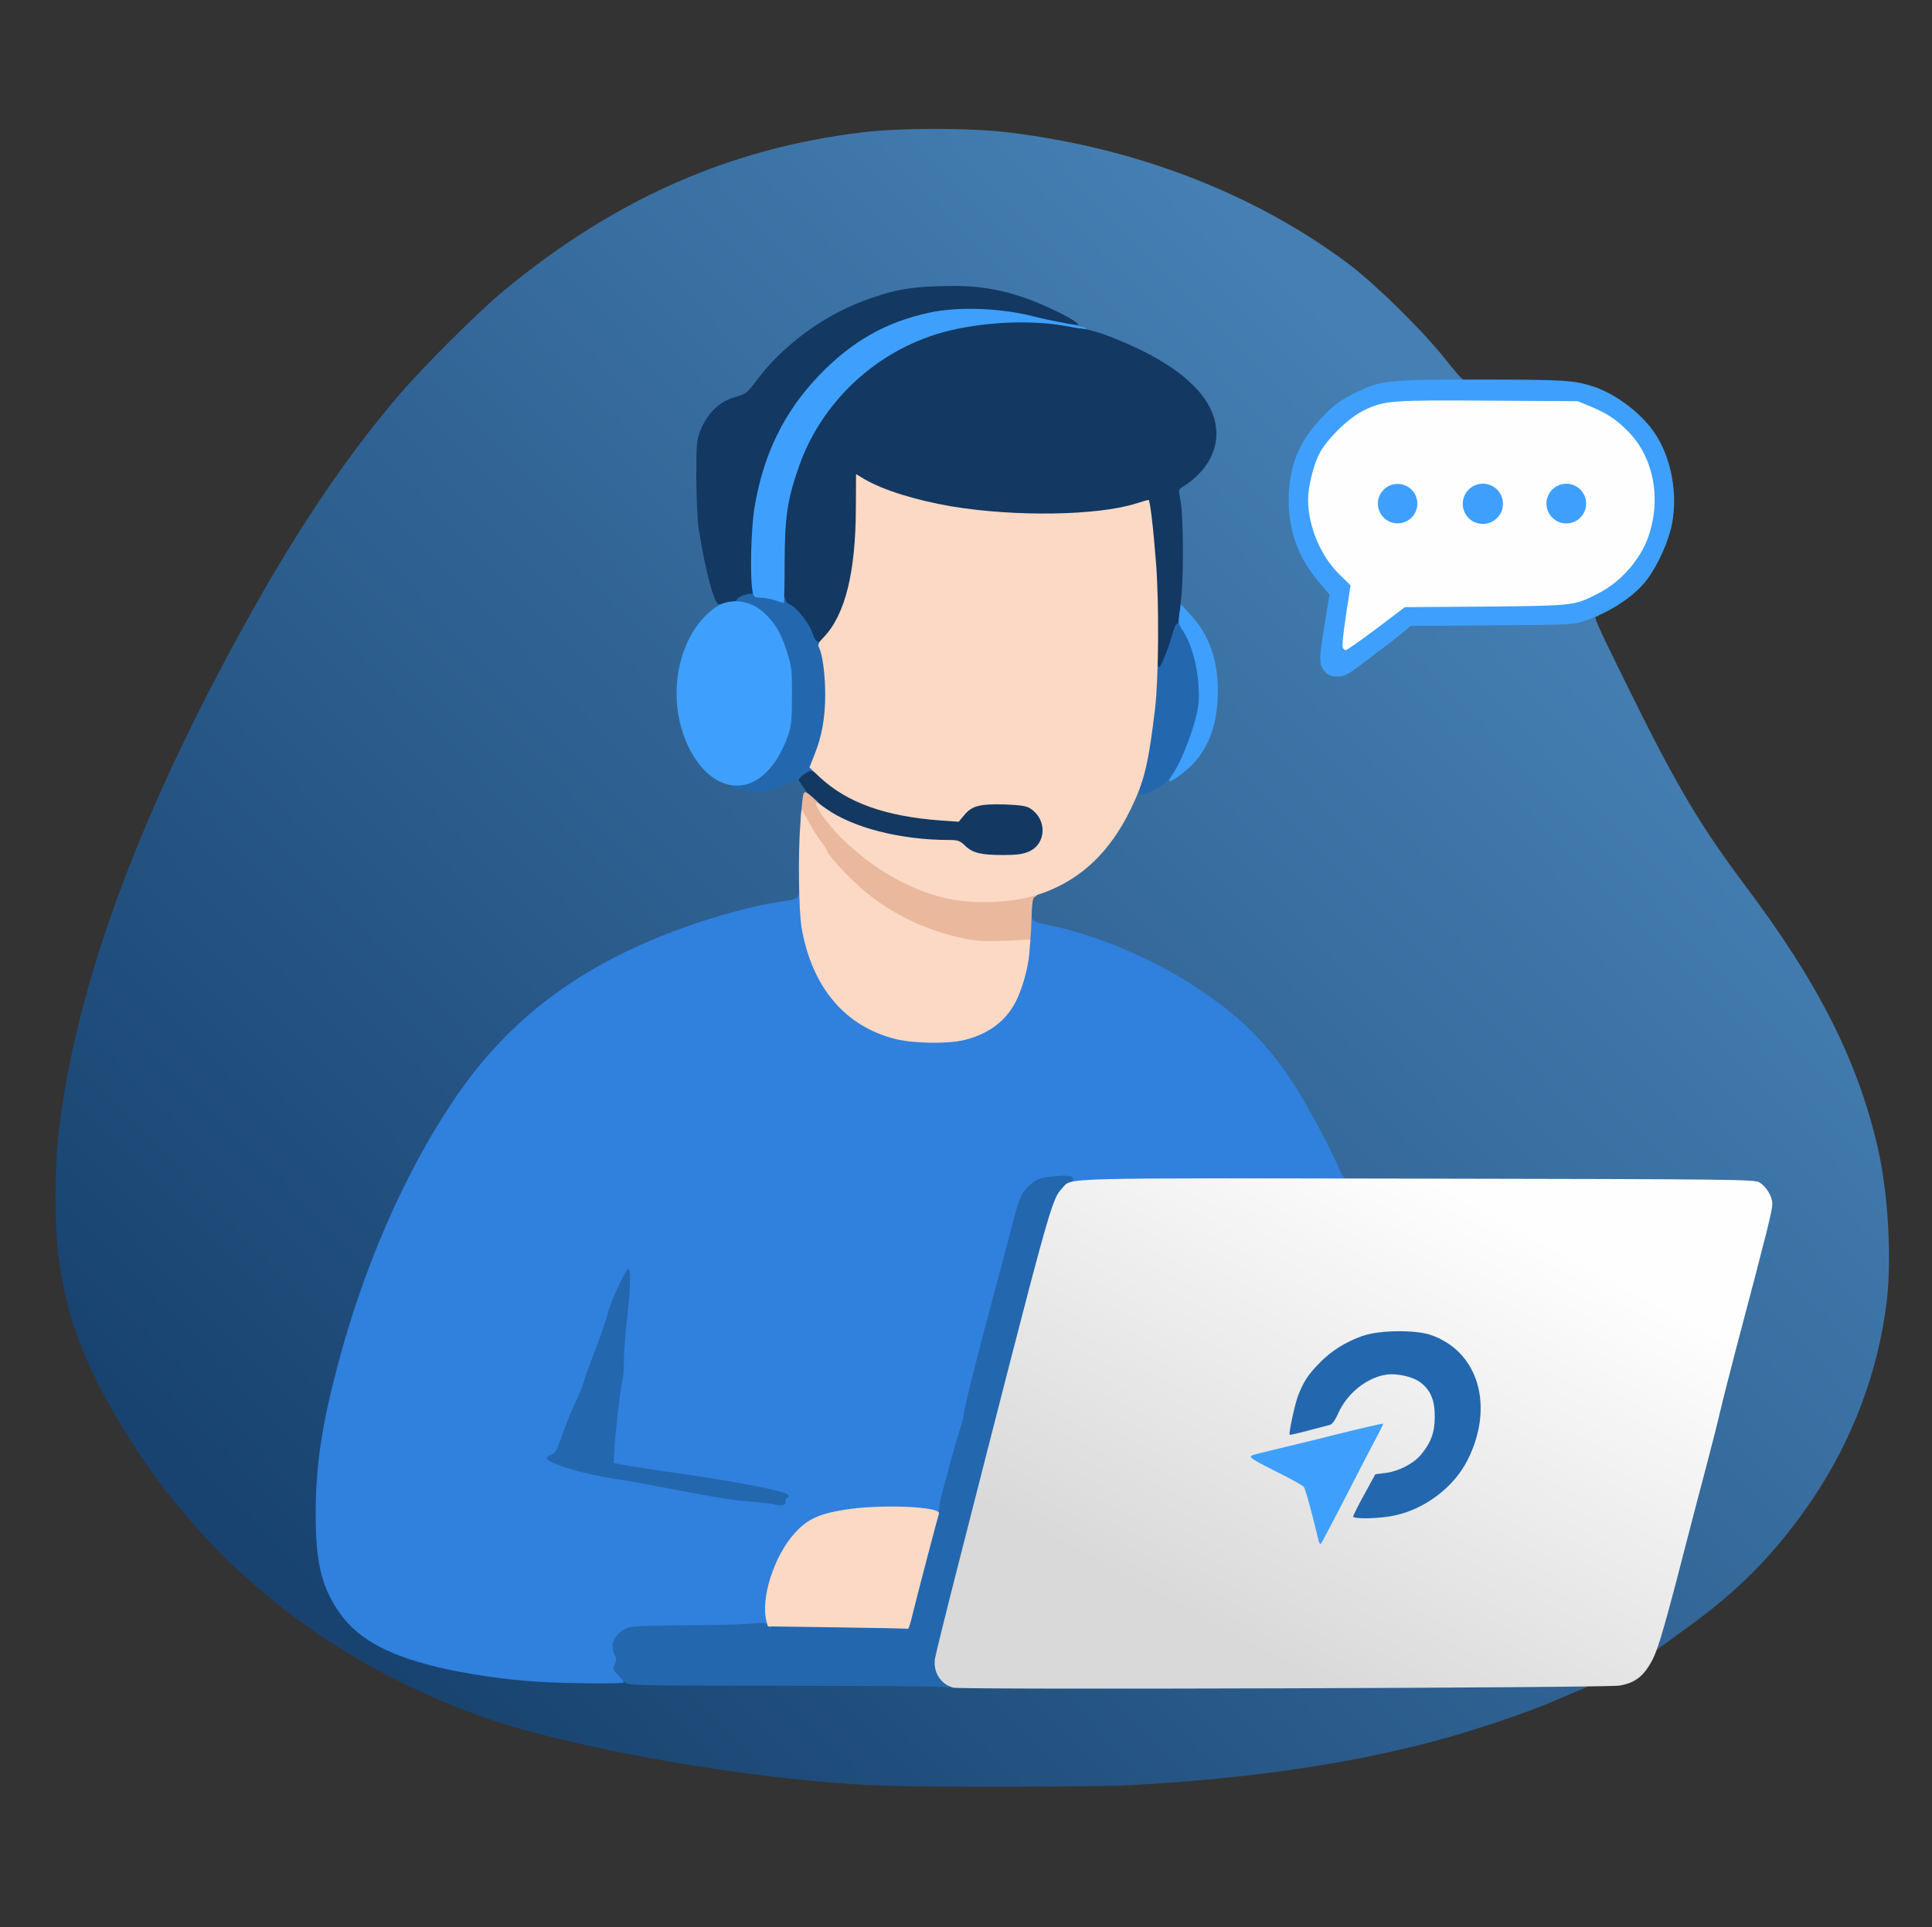
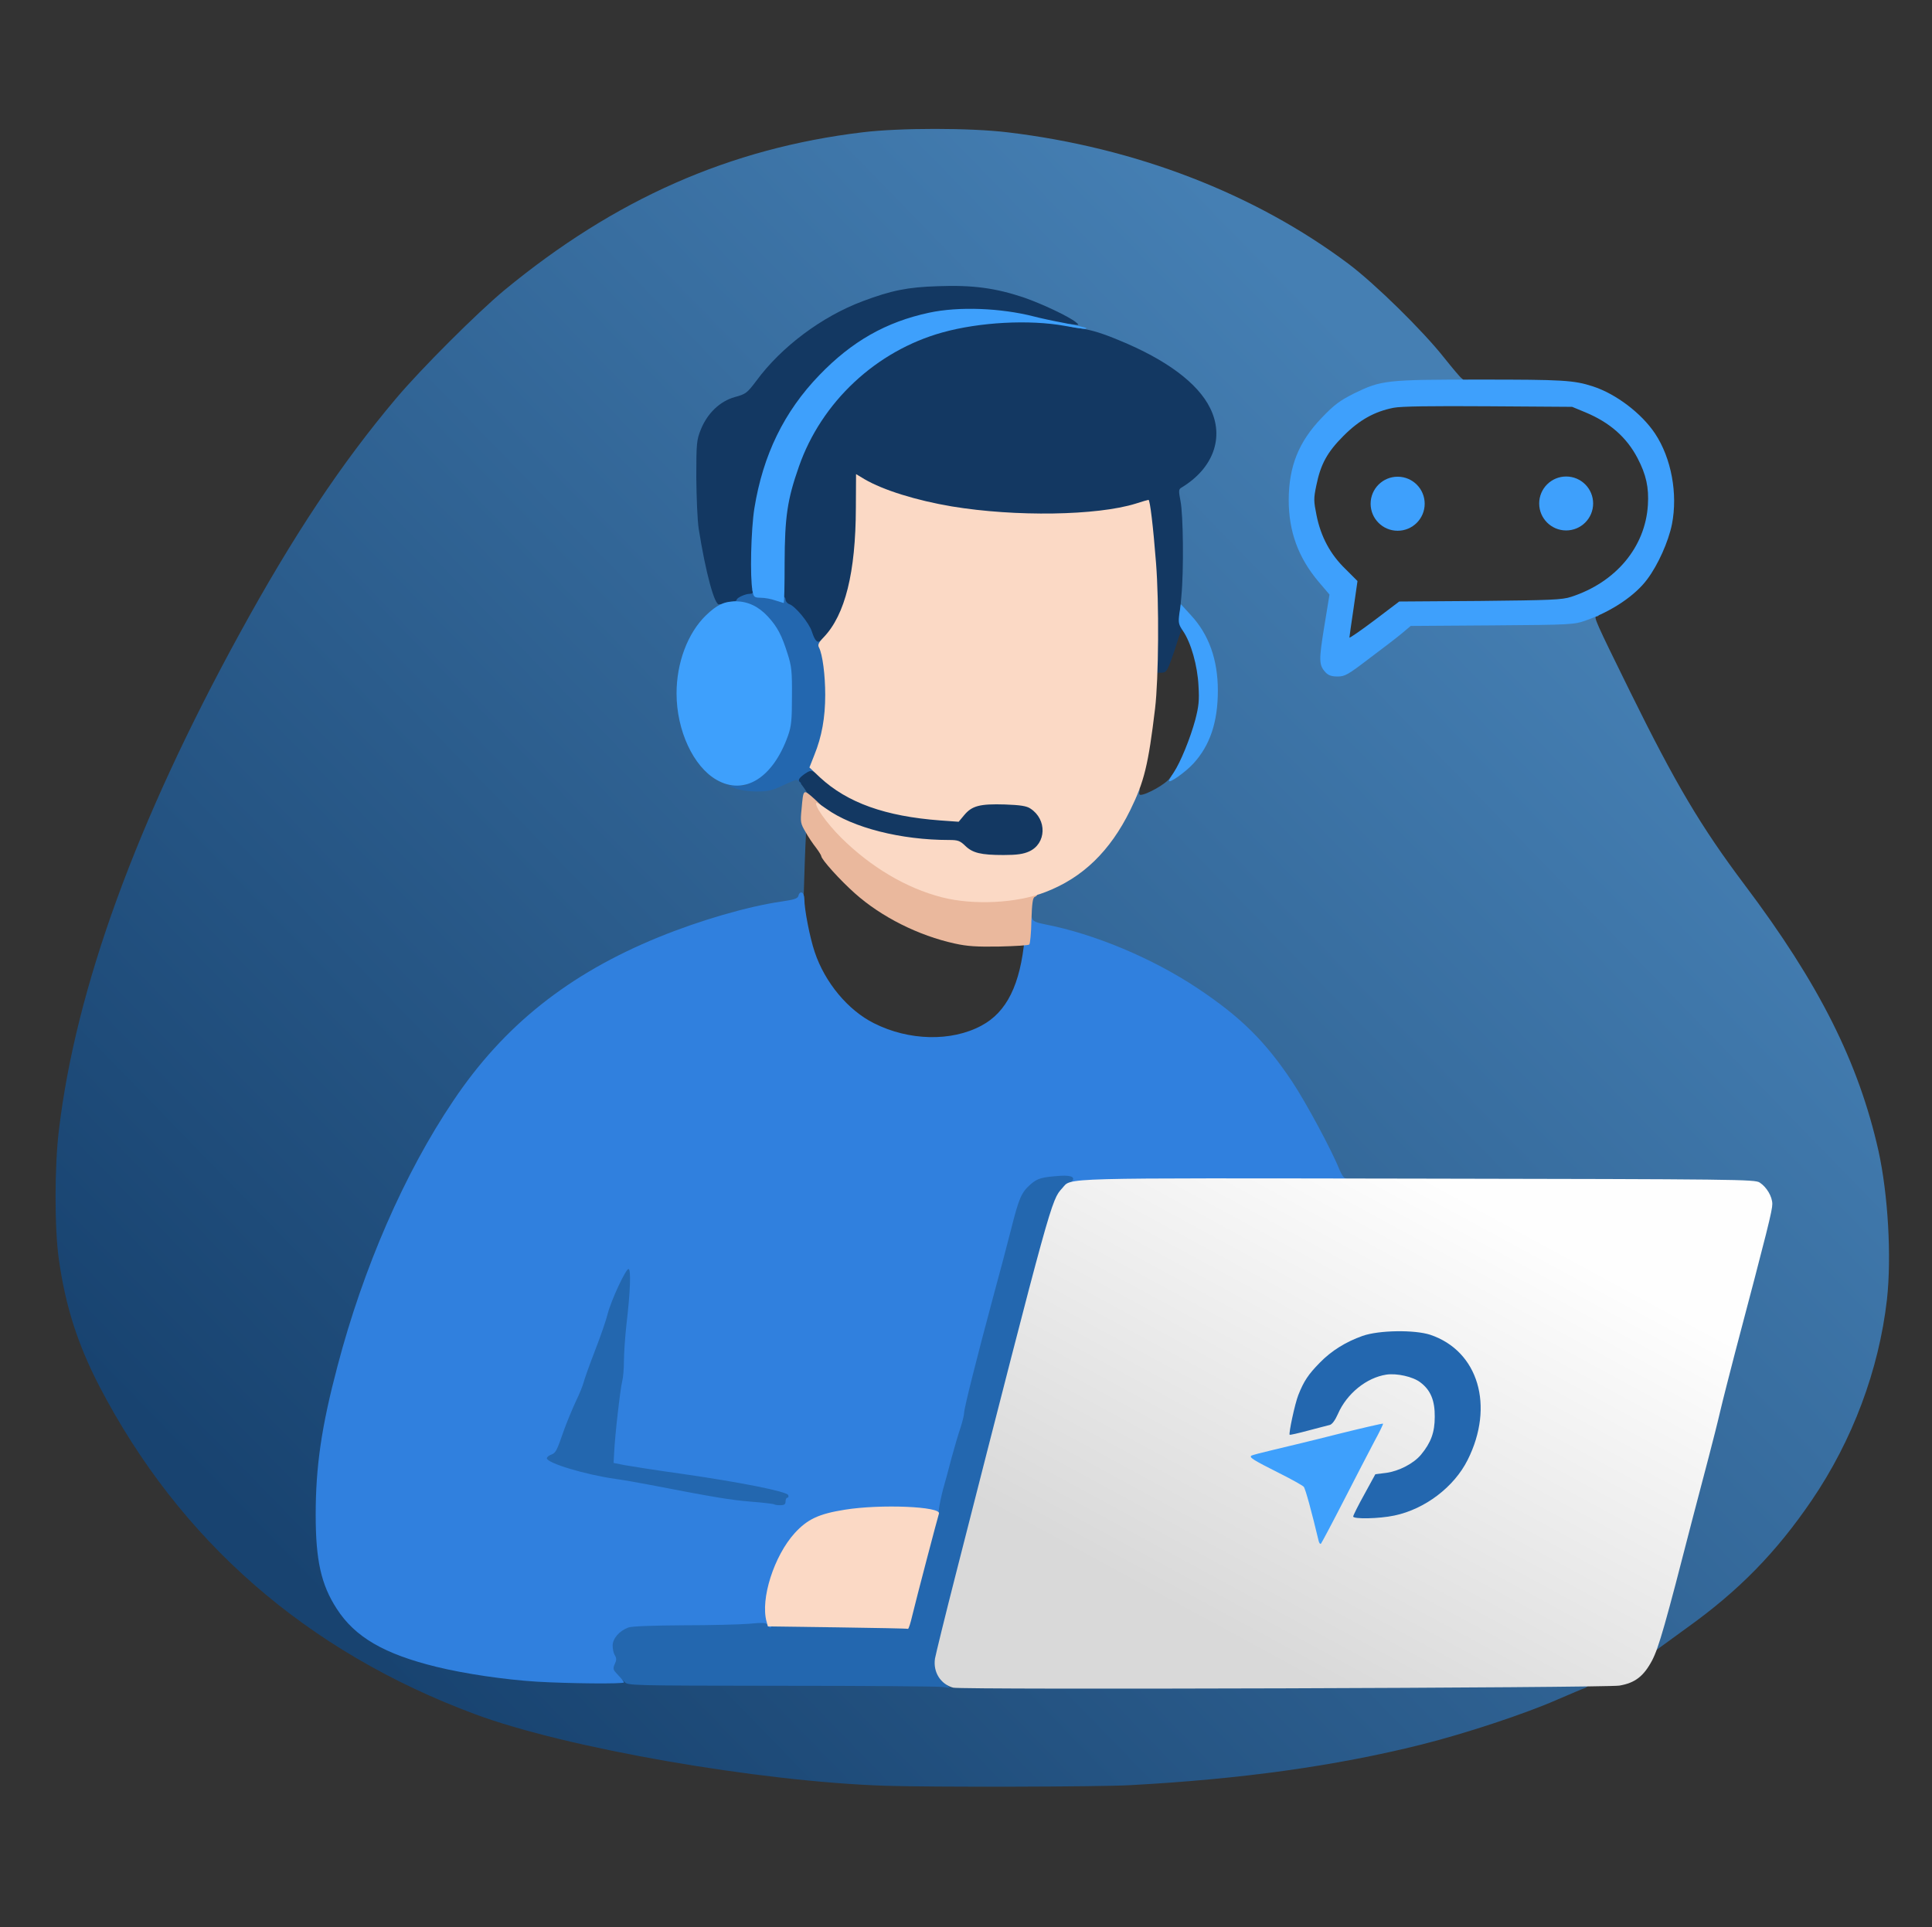
<svg xmlns="http://www.w3.org/2000/svg" width="428" height="427" viewBox="0 0 428 427" fill="none">
  <rect x="0" y="0" width="428" height="427" fill="#333333" stroke="none" />
  <path d="M215.333 190.283C214.542 190.117 213.334 189.367 212.585 188.659C211.419 187.535 210.961 187.368 209.004 187.368C201.218 187.368 191.474 185.536 186.311 183.038C177.901 179.041 173.362 172.837 176.901 170.339C178.983 168.84 180.857 169.173 183.314 171.38C188.976 176.46 195.888 179.041 207.255 180.332L211.211 180.748L212.418 179.291C214.125 177.209 215.749 176.834 222.619 177.001C229.198 177.167 230.156 177.542 231.571 180.332C232.529 182.122 232.529 185.745 231.613 187.66C230.489 190.075 228.573 190.699 222.12 190.658C219.163 190.616 216.082 190.45 215.333 190.283Z" fill="#133862" />
  <path d="M255.303 140.235C255.262 132.199 254.346 117.334 253.679 114.087C253.471 112.921 253.305 112.796 252.347 113.046C241.022 115.919 221.494 115.794 206.088 112.754C201.466 111.88 195.554 110.048 192.847 108.757L191.224 107.966L190.974 115.086C190.432 129.284 188.226 137.695 183.895 142.317C182.979 143.274 182.23 143.649 181.355 143.649C179.607 143.649 179.315 143.358 178.607 141.151C177.983 139.319 174.527 135.238 173.195 134.822C172.653 134.655 172.57 133.157 172.57 124.454C172.612 113.212 173.111 109.673 175.734 102.137C180.731 87.772 192.931 76.447 207.587 72.408C211.334 71.367 216.997 70.368 219.412 70.326C221.286 70.284 221.244 70.243 218.787 69.868C212.334 68.869 202.965 70.826 195.262 74.781C186.269 79.403 177.525 88.605 173.195 98.015C168.739 107.633 166.866 119.042 167.948 129.617C168.24 132.657 168.24 132.823 167.407 132.823C166.408 132.823 164.451 133.656 164.451 134.114C164.451 134.406 163.243 134.655 159.454 135.155L157.539 135.405L156.456 131.949C154 124.205 153 116.627 153 105.551C153 96.891 153.084 96.266 154 93.934C155.457 90.312 158.247 87.647 161.536 86.731C163.993 86.065 164.243 85.857 166.324 83.109C171.862 75.572 180.856 68.869 189.849 65.496C196.678 62.914 199.593 62.373 207.837 62.165C216.872 61.915 221.619 62.498 228.197 64.746C233.277 66.454 239.856 69.826 240.147 70.867C240.231 71.284 240.689 71.617 241.23 71.617C243.27 71.617 250.307 74.323 255.636 77.154C267.378 83.358 272.083 90.104 270.626 98.681C270.043 102.22 268.252 105.301 265.629 107.383C264.505 108.299 263.381 109.09 263.131 109.173C262.84 109.257 262.84 110.298 263.131 112.421C263.339 114.128 263.547 118.167 263.547 121.373C263.547 127.577 262.507 139.111 261.924 139.485C261.715 139.61 261.257 140.735 260.883 141.984C260.508 143.233 259.8 145.356 259.3 146.689C258.384 148.979 258.301 149.062 256.844 149.062H255.345L255.303 140.235Z" fill="#133862" />
  <path d="M171.946 374.735L137.595 374.527L136.055 372.861L134.514 371.196V366.574C134.472 362.077 134.514 361.952 135.638 360.87C137.554 359.038 138.511 358.913 149.17 358.913C154.708 358.913 161.079 358.788 163.327 358.621C166.908 358.413 167.366 358.288 167.366 357.58C167.366 356.914 167.616 356.789 169.115 356.914C170.614 357.039 170.905 357.206 171.113 358.08L171.363 359.121L185.811 359.246L200.259 359.329L200.509 358.205C200.634 357.539 201.675 353.5 202.799 349.128C203.923 344.798 205.256 339.551 205.714 337.469C208.212 326.727 210.335 318.441 211.668 314.652C212.043 313.57 212.334 312.279 212.334 311.779C212.334 310.78 215.249 299.163 218.788 286.047C220.079 281.342 221.827 274.722 222.702 271.266C224.492 264.188 224.992 262.98 227.074 261.148C228.739 259.691 229.738 259.441 235.026 259.316L238.774 259.191L238.899 261.148C239.024 262.731 238.899 263.105 238.232 263.313C237.233 263.647 235.942 265.021 234.86 267.019C233.985 268.56 230.821 280.426 221.911 315.194C219.371 325.145 215.332 340.925 212.917 350.252C210.544 359.579 208.587 367.823 208.587 368.531C208.587 369.447 209.003 370.238 210.044 371.279C211.043 372.278 211.501 373.111 211.501 373.944V375.151L208.92 375.068C207.463 374.985 190.849 374.86 171.946 374.735Z" fill="#2367AF" />
  <path d="M298.524 336.012C298.524 334.804 299.148 333.222 300.98 329.891L303.437 325.394L305.81 325.103C313.305 324.145 318.676 316.151 315.678 310.322C313.555 306.2 309.183 304.95 304.644 307.074C301.771 308.448 299.023 311.321 297.649 314.527C297.025 315.943 296.358 316.859 295.817 316.984C295.359 317.109 293.111 317.691 290.821 318.274C288.531 318.857 286.116 319.357 285.449 319.357H284.242L284.533 316.276C285.491 305.45 290.987 298.122 300.605 294.749C302.937 293.917 304.145 293.792 309.557 293.75C316.636 293.75 318.843 294.25 322.548 296.748C326.712 299.538 328.919 304.159 329.252 310.863C329.627 318.982 327.087 325.811 321.84 330.766C316.636 335.679 311.14 337.677 302.854 337.677H298.524V336.012Z" fill="#2367AF" />
  <path d="M170.239 334.556C170.114 334.473 167.782 334.182 165.076 333.973C160.579 333.599 157.206 333.057 142.8 330.268C140.385 329.81 136.929 329.185 135.097 328.935C130.933 328.352 124.355 326.729 121.815 325.604C119.983 324.855 119.899 324.73 119.899 323.106C119.899 321.732 120.066 321.357 120.857 321.066C121.898 320.65 122.065 320.316 123.772 315.403C124.355 313.821 125.479 311.073 126.27 309.366C127.103 307.659 127.894 305.702 128.06 304.994C128.227 304.328 129.351 301.122 130.6 297.916C131.849 294.709 133.098 291.045 133.39 289.796C133.723 288.547 134.764 285.757 135.763 283.634L137.595 279.762L139.261 279.887L140.926 280.012L140.801 284.592C140.76 287.132 140.427 291.587 140.093 294.501C139.76 297.458 139.469 301.205 139.469 302.829C139.469 304.494 139.302 306.493 139.094 307.284C138.636 308.908 137.387 319.567 137.387 321.649C137.387 323.023 137.429 323.023 140.135 323.481C141.676 323.772 147.422 324.647 152.959 325.438C164.368 327.062 175.319 329.227 175.777 329.935C176.235 330.642 176.193 333.099 175.693 333.099C175.485 333.099 175.277 333.474 175.277 333.932C175.277 334.681 174.986 334.765 172.862 334.765C171.53 334.765 170.322 334.681 170.239 334.556Z" fill="#2367AF" />
-   <path d="M251.058 175.834C251.058 174.96 251.432 173.128 251.849 171.754C253.139 167.59 255.221 153.434 255.221 148.562C255.221 147.438 255.388 146.563 255.596 146.563C255.804 146.563 256.096 146.23 256.179 145.856C256.304 145.439 256.387 145.731 256.429 146.48C256.429 147.188 256.637 147.813 256.804 147.813C257.178 147.813 259.01 143.191 259.801 140.235C260.093 139.11 260.509 138.236 260.676 138.236C260.884 138.236 261.051 137.944 261.051 137.611C261.051 136.487 262.258 136.945 263.341 138.569C266.588 143.316 267.879 153.85 266.005 160.72C264.881 165.05 263.132 169.381 261.425 172.17C259.552 175.21 255.929 177.375 252.681 177.375C251.099 177.375 251.058 177.375 251.058 175.834Z" fill="#2367AF" />
  <path d="M164.867 176.708C164.284 176.625 163.035 176.333 162.077 176.042C160.412 175.626 160.287 175.501 160.287 174.21C160.287 172.836 160.328 172.794 162.077 172.794C166.74 172.753 170.862 168.714 173.277 161.76C174.61 158.013 174.568 150.435 173.236 146.146C172.695 144.439 171.903 142.316 171.445 141.441C169.655 137.861 165.491 134.53 162.91 134.488C162.327 134.488 161.952 134.238 161.952 133.863C161.952 133.53 162.244 133.239 162.577 133.239C162.91 133.239 163.201 133.072 163.201 132.906C163.201 132.448 165.117 131.573 166.116 131.573C166.657 131.573 166.865 131.365 166.699 130.949C166.532 130.532 166.699 130.324 167.323 130.324C167.823 130.324 168.198 130.532 168.198 130.741C168.198 130.99 168.822 131.157 169.572 131.157C171.903 131.157 174.027 131.948 174.027 132.822C174.027 133.239 174.402 133.697 174.86 133.863C176.15 134.28 179.232 137.985 179.856 139.942C180.522 141.983 181.064 142.566 181.771 141.941C183.062 140.9 184.145 146.563 184.103 154.057C184.103 159.928 183.479 163.801 181.938 167.839C181.48 169.089 181.105 170.421 181.105 170.837C181.105 171.42 180.98 171.462 180.314 171.045C179.69 170.671 179.315 170.754 178.232 171.503C176.858 172.503 176.65 172.961 177.4 173.46C177.691 173.627 176.692 174.335 175.026 175.126C172.153 176.5 167.615 177.208 164.867 176.708Z" fill="#2367AF" />
  <path d="M196.096 395.678C168.074 394.762 125.354 387.309 105.327 379.856C67.895 365.949 39.79 341.383 21.969 307.074C17.222 297.872 14.516 289.462 13.059 279.177C12.059 272.39 12.059 258.4 13.059 250.323C16.806 218.928 30.172 182.204 53.03 140.483C64.897 118.79 75.598 102.677 87.756 88.27C93.294 81.692 105.826 69.201 111.697 64.329C136.222 44.093 161.662 32.851 191.1 29.312C199.302 28.313 214.874 28.313 223.16 29.312C251.515 32.685 277.955 42.886 298.732 58.458C304.603 62.872 315.179 73.239 319.967 79.318C321.799 81.608 323.506 83.649 323.798 83.815C324.089 83.982 324.339 84.44 324.339 84.731C324.339 85.272 323.215 85.356 317.594 85.356C309.308 85.356 306.268 85.939 301.188 88.437C298.066 90.019 296.858 90.894 294.069 93.808C284.658 103.593 284.367 117.042 293.319 127.618C296.025 130.782 296.109 131.323 294.735 139.234C293.611 145.98 293.611 146.396 294.943 147.728L296.067 148.853L297.483 148.02C298.232 147.562 301.646 145.022 305.061 142.399L311.223 137.611L329.335 137.361C344.783 137.194 347.739 137.028 349.529 136.445C351.861 135.654 353.735 135.529 354.109 136.153C354.234 136.403 354.068 136.57 353.735 136.57C352.944 136.57 353.402 137.569 361.146 153.308C371.222 173.752 376.802 183.162 386.503 196.069C402.992 217.97 411.735 235.375 416.149 255.028C418.272 264.687 419.064 278.469 418.023 287.921C416.232 303.577 410.403 319.149 401.326 332.473C393.498 343.965 385.212 352.459 373.679 360.703C370.931 362.702 368.183 364.7 367.558 365.158L366.392 366.074V364.534C366.392 363.701 366.85 361.411 367.392 359.412C367.975 357.414 369.932 349.877 371.805 342.674C373.679 335.471 375.844 327.018 376.677 323.937C377.468 320.856 378.759 315.776 379.508 312.695C380.258 309.614 381.84 303.41 383.006 298.955C391.999 264.687 391.5 266.977 390.667 265.52C390.251 264.854 389.376 263.896 388.752 263.397L387.586 262.522L341.91 262.397L296.234 262.314L295.443 260.316C293.86 256.277 287.989 245.409 285.033 240.954C279.037 231.961 273.666 226.631 264.048 220.219C253.972 213.515 242.355 208.644 230.655 206.145L227.532 205.479V201.565V197.693L231.071 196.152C239.107 192.697 244.895 187.034 248.975 178.623C250.224 176 250.932 175.001 251.64 174.834C252.431 174.584 252.598 174.709 252.431 175.334C252.306 175.792 252.39 176.125 252.639 176.125C254.013 176.125 258.385 173.627 259.135 172.419C259.343 172.086 260.759 170.462 262.299 168.838C266.546 164.258 268.545 159.179 268.545 153.016C268.545 147.77 266.38 141.816 263.09 138.069L261.342 136.112L261.716 132.073C262.258 126.41 262.133 113.961 261.508 110.963C261.092 108.756 261.092 108.423 261.716 108.048C268.795 103.801 271.293 96.889 268.087 90.436C265.38 84.898 258.385 79.693 247.934 75.404C243.937 73.739 241.564 73.031 238.691 72.656C237.483 72.49 236.401 72.198 236.276 72.032C236.151 71.824 236.776 71.74 237.608 71.865C239.149 72.073 239.149 72.073 238.358 71.407C236.859 70.158 230.946 67.368 226.908 65.953C220.62 63.829 215.499 63.121 207.796 63.413C201.009 63.621 197.428 64.371 191.1 66.744C182.106 70.117 173.112 76.82 167.574 84.356C165.493 87.105 165.243 87.313 162.786 87.979C159.497 88.895 156.707 91.56 155.25 95.182C154.334 97.472 154.251 98.18 154.251 105.758C154.292 110.213 154.5 115.376 154.792 117.208C156.332 126.91 158.331 134.28 159.33 133.905C159.663 133.738 159.872 134.03 159.872 134.571C159.872 135.112 158.997 136.32 157.665 137.569C153.917 141.191 151.128 148.061 151.128 153.641C151.128 156.431 152.377 161.552 153.668 164.133C155.999 168.838 158.456 171.129 163.161 173.044L165.493 174.043H163.411L161.329 174.085L162.994 174.709C163.91 175.084 165.992 175.376 167.616 175.376C170.114 175.376 171.03 175.167 173.32 174.085C174.819 173.377 176.235 172.794 176.443 172.794C176.693 172.794 177.443 173.585 178.109 174.584C179.275 176.292 179.316 176.416 178.941 179.248C178.733 180.872 178.442 186.284 178.275 191.281L177.984 200.4L173.404 201.191C155.708 204.147 135.722 212.641 122.315 222.8C105.035 235.958 90.337 259.524 79.97 290.627C74.182 307.907 71.184 323.354 71.184 335.637C71.184 354.666 78.304 363.284 97.915 368.073C107.325 370.363 120.733 371.82 132.807 371.82C137.096 371.82 137.679 371.903 138.345 372.653C139.053 373.486 139.594 373.486 172.862 373.527C191.474 373.527 207.546 373.652 208.587 373.777L210.461 373.985L209.42 373.111L208.379 372.237L209.628 372.528C210.336 372.736 242.605 372.819 281.369 372.778C340.827 372.695 351.819 372.736 351.819 373.236C351.819 373.527 351.486 373.902 351.112 374.027C350.695 374.152 347.947 375.318 344.949 376.608C337.871 379.731 324.38 384.186 314.845 386.56C295.859 391.306 274.999 394.221 250.224 395.553C243.479 395.928 205.881 396.011 196.096 395.678Z" fill="url(#paint0_linear_274_11748)" />
  <path d="M118.858 372.612C111.697 372.154 102.953 370.864 96.666 369.323C85.132 366.492 78.637 362.744 74.598 356.457C71.142 351.128 69.935 345.756 69.935 335.639C69.935 324.896 71.225 316.069 74.764 302.703C80.469 280.927 89.629 259.9 100.413 243.912C111.572 227.257 125.937 215.807 145.923 207.646C155.124 203.898 165.617 200.859 172.987 199.776C175.86 199.36 176.693 199.11 176.859 198.527C177.192 197.195 178.191 197.653 178.191 199.193C178.191 201.483 179.399 207.729 180.482 210.935C182.73 217.68 187.851 223.843 193.597 226.715C201.342 230.629 210.752 230.838 217.414 227.257C223.035 224.259 226.033 218.18 226.99 207.895C227.323 204.481 227.657 202.774 227.99 202.774C228.239 202.774 228.573 203.107 228.656 203.524C228.822 204.106 229.572 204.44 231.529 204.814C242.438 206.938 255.22 212.267 265.297 218.971C274.915 225.383 280.286 230.713 286.282 239.706C289.28 244.203 295.109 255.029 296.691 259.068C297.149 260.192 297.732 261.066 298.024 261.066C298.273 261.066 298.523 261.358 298.523 261.691C298.523 262.232 295.109 262.315 270.335 262.315C254.804 262.315 240.814 262.44 239.19 262.565C236.525 262.773 236.359 262.732 237.067 262.149C238.482 260.983 237.649 260.358 234.943 260.525C230.821 260.816 229.863 261.066 228.323 262.399C226.241 264.231 225.741 265.438 223.951 272.516C223.076 275.972 221.328 282.593 220.037 287.298C216.498 300.455 213.583 312.03 213.583 313.03C213.583 313.529 213.208 315.028 212.792 316.319C212.334 317.651 211.46 320.608 210.835 322.898C210.252 325.188 209.378 328.394 208.92 329.976C208.503 331.6 208.087 333.557 208.004 334.348C207.92 335.722 207.837 335.805 206.463 335.763C205.672 335.763 203.299 335.514 201.134 335.222C195.013 334.473 184.312 335.847 180.898 337.845C175.194 341.218 170.239 351.377 170.947 358.206C171.196 360.538 170.78 361.37 169.989 359.996C169.739 359.538 168.906 359.497 165.908 359.788C163.868 359.955 157.248 360.121 151.252 360.121C144.632 360.163 139.885 360.329 139.177 360.621C137.179 361.37 135.721 363.078 135.721 364.618C135.721 365.368 135.93 366.367 136.221 366.783C136.596 367.408 136.596 367.866 136.179 368.74C135.721 369.781 135.805 369.989 136.971 371.197C137.637 371.905 138.22 372.612 138.22 372.779C138.22 373.154 125.853 373.029 118.858 372.612ZM174.028 332.682C174.028 332.224 174.194 331.85 174.444 331.85C174.652 331.85 174.736 331.6 174.611 331.267C174.319 330.476 164.035 328.435 151.335 326.603C145.631 325.812 139.802 324.896 138.428 324.646L135.93 324.147L136.055 321.857C136.221 318.068 137.429 307.575 137.845 306.034C138.053 305.243 138.22 303.245 138.22 301.579C138.22 299.955 138.47 296.208 138.803 293.252C139.635 286.174 139.802 281.385 139.261 281.177C138.678 281.01 135.388 288.13 134.639 291.045C134.347 292.294 133.098 295.958 131.849 299.164C130.6 302.37 129.476 305.576 129.309 306.243C129.143 306.951 128.352 308.907 127.519 310.615C126.728 312.322 125.604 315.07 125.021 316.652C123.314 321.565 123.147 321.898 122.106 322.315C121.606 322.481 121.148 322.856 121.148 323.106C121.148 324.188 129.767 326.77 136.346 327.686C138.178 327.936 141.634 328.56 144.049 329.018C158.455 331.808 161.828 332.349 166.325 332.724C169.031 332.932 171.363 333.224 171.488 333.307C171.571 333.432 172.196 333.515 172.862 333.515C173.736 333.515 174.028 333.307 174.028 332.682Z" fill="#3080DE" />
  <path d="M290.821 342.592C289.447 336.596 287.948 331.1 287.573 330.683C287.323 330.392 284.95 329.018 282.243 327.686C275.373 324.23 275.581 324.396 275.706 322.689C275.831 321.315 275.956 321.19 277.913 320.732C294.776 316.527 305.643 313.945 306.559 313.945C308.558 313.945 308.1 316.152 304.811 322.398C303.187 325.437 300.106 331.35 297.941 335.597C294.027 343.258 293.985 343.3 292.528 343.425C291.279 343.549 291.029 343.425 290.821 342.592Z" fill="#3EA0FC" />
  <path d="M158.747 172.794C153.584 169.837 149.878 161.843 149.878 153.641C149.878 146.854 152.335 140.317 156.332 136.403C158.83 133.988 160.412 133.238 163.077 133.238C165.742 133.28 168.032 134.362 170.156 136.653C172.237 138.943 173.195 140.775 174.486 144.897C175.36 147.603 175.485 148.811 175.443 154.265C175.443 159.511 175.319 160.885 174.569 163.009C171.238 172.377 164.909 176.333 158.747 172.794Z" fill="#3EA0FC" />
  <path d="M258.968 173.002C258.968 172.877 259.426 172.045 260.009 171.17C261.508 168.922 263.673 163.634 264.797 159.47C265.546 156.556 265.713 155.223 265.505 151.975C265.297 147.52 263.839 142.357 262.049 139.776C261.091 138.36 261.008 137.944 261.258 136.028L261.591 133.863L263.798 136.278C267.795 140.567 269.793 146.146 269.793 153.016C269.793 160.011 268.045 165.175 264.381 169.172C262.632 171.087 258.968 173.669 258.968 173.002Z" fill="#3EA0FC" />
-   <path d="M293.651 148.978C292.152 147.354 292.152 146.313 293.36 138.86L294.526 131.74L292.152 128.951C287.614 123.58 285.49 117.792 285.49 110.755C285.532 103.302 287.697 97.889 292.818 92.56C295.608 89.645 296.816 88.771 299.938 87.189C306.017 84.232 306.975 84.107 327.919 84.107C346.114 84.107 348.612 84.232 352.859 85.606C357.981 87.272 363.643 91.561 366.641 96.057C370.264 101.512 371.721 109.423 370.389 116.168C369.598 120.04 367.307 125.162 364.934 128.326C362.269 131.949 357.065 135.446 351.402 137.445C348.737 138.402 348.279 138.444 330.625 138.569L312.513 138.694L310.639 140.276C309.598 141.15 306.351 143.649 303.394 145.855C298.606 149.52 297.94 149.894 296.316 149.894C294.984 149.894 294.276 149.644 293.651 148.978ZM327.877 133.156C343.616 132.99 346.072 132.906 348.071 132.24C357.939 129.034 364.476 121.248 365.059 111.921C365.309 108.049 364.684 105.176 362.769 101.512C360.354 96.89 356.607 93.601 351.194 91.352L348.279 90.145L329.751 90.02C317.051 89.937 310.431 90.02 308.724 90.353C304.518 91.186 301.187 93.018 297.648 96.557C294.026 100.179 292.569 102.844 291.611 107.549C290.986 110.505 291.028 111.047 291.653 114.17C292.61 118.916 294.692 122.83 298.065 126.078L300.729 128.743L299.855 134.822C299.355 138.194 298.939 141.067 298.939 141.275C298.939 141.442 301.437 139.735 304.477 137.445L309.973 133.281L327.877 133.156Z" fill="#3EA0FC" />
+   <path d="M293.651 148.978C292.152 147.354 292.152 146.313 293.36 138.86L294.526 131.74L292.152 128.951C287.614 123.58 285.49 117.792 285.49 110.755C285.532 103.302 287.697 97.889 292.818 92.56C295.608 89.645 296.816 88.771 299.938 87.189C306.017 84.232 306.975 84.107 327.919 84.107C346.114 84.107 348.612 84.232 352.859 85.606C357.981 87.272 363.643 91.561 366.641 96.057C370.264 101.512 371.721 109.423 370.389 116.168C369.598 120.04 367.307 125.162 364.934 128.326C362.269 131.949 357.065 135.446 351.402 137.445C348.737 138.402 348.279 138.444 330.625 138.569L312.513 138.694L310.639 140.276C309.598 141.15 306.351 143.649 303.394 145.855C298.606 149.52 297.94 149.894 296.316 149.894C294.984 149.894 294.276 149.644 293.651 148.978ZM327.877 133.156C343.616 132.99 346.072 132.906 348.071 132.24C357.939 129.034 364.476 121.248 365.059 111.921C365.309 108.049 364.684 105.176 362.769 101.512C360.354 96.89 356.607 93.601 351.194 91.352L348.279 90.145L329.751 90.02C317.051 89.937 310.431 90.02 308.724 90.353C304.518 91.186 301.187 93.018 297.648 96.557C294.026 100.179 292.569 102.844 291.611 107.549C290.986 110.505 291.028 111.047 291.653 114.17C292.61 118.916 294.692 122.83 298.065 126.078L300.729 128.743L299.855 134.822C299.355 138.194 298.939 141.067 298.939 141.275C298.939 141.442 301.437 139.735 304.477 137.445L309.973 133.281L327.877 133.156" fill="#3EA0FC" />
  <path d="M315.613 111.614C315.613 114.921 312.932 117.602 309.625 117.602C306.317 117.602 303.636 114.921 303.636 111.614C303.636 108.306 306.317 105.625 309.625 105.625C312.932 105.625 315.613 108.306 315.613 111.614Z" fill="#3EA0FC" />
-   <path d="M334.519 111.639C334.519 114.966 331.821 117.664 328.494 117.664C325.166 117.664 322.468 114.966 322.468 111.639C322.468 108.311 325.166 105.613 328.494 105.613C331.821 105.613 334.519 108.311 334.519 111.639Z" fill="#3EA0FC" />
  <path d="M352.931 111.557C352.931 114.857 350.255 117.533 346.954 117.533C343.654 117.533 340.978 114.857 340.978 111.557C340.978 108.256 343.654 105.58 346.954 105.58C350.255 105.58 352.931 108.256 352.931 111.557Z" fill="#3EA0FC" />
  <path d="M171.738 133.031C170.822 132.698 169.365 132.448 168.532 132.448C167.075 132.406 166.95 132.323 166.7 130.866C166.117 127.91 166.367 117.375 167.117 112.629C169.032 100.804 173.695 91.227 181.481 83.15C188.726 75.613 196.304 71.325 205.839 69.284C212.418 67.869 221.703 68.243 229.031 70.117C230.28 70.45 233.32 71.116 235.818 71.574C238.358 72.074 240.481 72.574 240.606 72.657C240.939 72.99 239.732 72.907 235.86 72.199C227.99 70.783 217.04 71.366 208.796 73.656C194.098 77.737 181.981 89.062 176.985 103.385C174.403 110.713 173.862 114.586 173.82 124.62C173.82 129.575 173.737 133.655 173.612 133.614C173.487 133.572 172.654 133.322 171.738 133.031Z" fill="#3EA0FC" />
  <path d="M211.501 209.06C203.507 207.311 195.263 203.189 189.392 197.943C186.102 195.028 181.98 190.448 181.939 189.698C181.939 189.532 181.397 188.657 180.773 187.825C180.107 186.992 179.066 185.451 178.441 184.327C177.359 182.495 177.275 182.162 177.567 179.331C177.983 174.709 177.9 174.792 180.398 176.999C181.564 178.123 182.855 179.289 183.188 179.664C192.848 190.156 200.259 195.07 210.127 197.609C214.374 198.692 216.623 198.734 226.615 197.943C228.656 197.776 229.822 197.818 229.822 198.109C229.822 198.317 229.572 198.609 229.239 198.734C228.781 198.9 228.614 200.149 228.489 203.98C228.448 206.686 228.198 209.101 228.031 209.268C227.865 209.476 224.867 209.643 221.369 209.726C216.414 209.809 214.291 209.684 211.501 209.06Z" fill="#EAB89D" />
  <path d="M185.479 360.579L170.115 360.371L169.823 359.33C168.407 354.292 171.489 344.716 176.069 339.677C178.9 336.596 181.398 335.43 187.144 334.514C195.139 333.224 208.629 333.807 208.004 335.389C207.755 336.097 202.966 354.334 202.092 357.998C201.717 359.622 201.301 360.954 201.134 360.912C201.009 360.829 193.973 360.704 185.479 360.579Z" fill="#FBD9C5" />
-   <path d="M198.51 230.254C187.226 227.464 179.898 218.845 177.566 205.521C176.942 201.732 176.775 188.866 177.317 182.371L177.566 179.248L179.19 182.163C180.065 183.787 181.314 185.743 181.98 186.576C182.646 187.409 183.187 188.283 183.187 188.45C183.229 189.199 187.351 193.779 190.64 196.694C196.678 202.065 204.922 206.146 213.166 207.853C216.456 208.561 218.038 208.644 222.701 208.436L228.281 208.186L228.031 211.225C227.739 214.598 226.49 219.053 225.033 221.926C222.784 226.298 218.912 229.171 213.541 230.462C209.794 231.336 202.549 231.211 198.51 230.254Z" fill="#FBD9C5" />
  <path d="M208.67 198.818C200.717 196.778 192.89 192.114 186.269 185.536C183.063 182.33 180.315 178.416 180.856 177.874C180.94 177.791 181.939 178.416 183.063 179.207C188.934 183.412 199.593 186.119 210.252 186.119C212.209 186.119 212.667 186.285 213.833 187.409C215.457 188.992 217.289 189.45 222.327 189.45C225.283 189.45 226.699 189.241 227.99 188.658C231.821 186.91 231.987 181.58 228.281 179.165C227.449 178.582 226.033 178.374 222.619 178.249C217.081 178.083 215.332 178.541 213.625 180.581L212.376 182.08L208.295 181.788C196.096 180.872 187.727 177.874 181.648 172.253L179.316 170.047L180.398 167.299C182.064 163.218 182.813 158.971 182.813 153.975C182.813 149.603 182.231 145.023 181.439 143.482C181.106 142.899 181.315 142.399 182.48 141.192C187.227 136.237 189.559 126.827 189.6 112.587L189.642 105.051L191.516 106.175C195.638 108.59 202.966 110.88 210.877 112.212C224.992 114.544 243.021 114.253 251.598 111.588C253.014 111.13 254.305 110.755 254.43 110.755C254.763 110.755 255.47 116.668 256.095 124.704C256.803 133.614 256.678 150.31 255.887 156.972C254.388 169.505 253.472 173.211 250.391 179.498C245.936 188.575 239.857 194.488 231.612 197.652C225.242 200.15 215.624 200.608 208.67 198.818Z" fill="#FBD9C5" />
  <path d="M211.168 373.945C208.379 373.195 206.672 370.489 207.13 367.491C207.296 366.575 209.336 358.206 211.71 348.921C232.986 265.522 232.903 265.938 235.318 263.273C237.483 260.9 233.07 261.025 314.137 261.15C385.212 261.275 388.751 261.316 389.834 262.024C391.375 263.023 392.624 265.147 392.624 266.771C392.624 268.228 391.624 272.267 384.296 299.997C383.172 304.369 381.715 309.99 381.132 312.488C380.549 315.028 379.341 319.775 378.467 323.106C377.593 326.437 376.01 332.433 374.969 336.43C368.89 360.121 367.475 365.035 366.017 367.866C364.144 371.405 362.228 372.904 358.731 373.487C355.567 373.987 213.042 374.445 211.168 373.945ZM297.691 332.474C300.272 327.436 303.312 321.565 304.436 319.442C305.602 317.318 306.476 315.486 306.393 315.445C306.31 315.361 301.813 316.402 296.442 317.735C291.07 319.109 284.617 320.649 282.16 321.232C279.662 321.815 277.455 322.398 277.247 322.523C276.622 322.898 277.663 323.522 283.368 326.395C286.116 327.769 288.572 329.143 288.822 329.435C289.197 329.851 290.654 335.264 292.111 341.385C292.236 341.926 292.486 342.217 292.653 342.009C292.819 341.801 295.109 337.512 297.691 332.474ZM308.891 335.805C315.678 334.39 322.132 329.476 325.13 323.481C331.125 311.531 327.503 299.331 316.844 295.75C313.388 294.626 305.519 294.709 301.854 296C298.19 297.291 294.943 299.289 292.361 301.954C289.863 304.494 288.822 306.035 287.615 309.116C286.865 310.989 285.449 317.651 285.699 317.901C285.782 317.984 287.615 317.568 289.78 316.985C291.945 316.402 294.11 315.861 294.568 315.736C295.109 315.611 295.775 314.695 296.4 313.279C298.357 308.783 302.729 305.243 307.142 304.577C309.474 304.244 313.013 305.035 314.637 306.284C316.927 307.992 317.885 310.323 317.843 313.946C317.843 317.36 317.01 319.65 314.804 322.315C313.18 324.272 309.89 325.979 307.059 326.354L304.686 326.645L302.229 331.142C300.855 333.598 299.773 335.805 299.773 336.013C299.773 336.638 305.602 336.513 308.891 335.805Z" fill="url(#paint1_linear_274_11748)" />
-   <path d="M297.441 143.441C297.274 143.108 297.649 139.86 298.19 136.238L299.189 129.7L296.649 127.202C292.527 123.163 289.779 116.501 289.779 110.672C289.779 107.966 290.904 103.344 292.153 100.763C293.735 97.473 298.815 92.477 302.27 90.853C306.809 88.729 308.183 88.646 329.751 88.771L349.529 88.896L352.443 90.103C355.983 91.561 358.148 93.018 360.646 95.558C366.35 101.304 368.099 110.547 365.143 118.958C363.394 123.955 359.147 128.826 354.359 131.324C348.779 134.239 348.946 134.197 329.127 134.405L311.222 134.53L304.894 139.319C301.396 141.942 298.357 144.065 298.107 144.065C297.857 144.065 297.565 143.774 297.441 143.441ZM313.991 111.593C313.991 109.179 312.034 107.221 309.619 107.221C307.205 107.221 305.248 109.179 305.248 111.593C305.248 114.007 307.205 115.965 309.619 115.965C312.034 115.965 313.991 114.007 313.991 111.593ZM332.955 111.633C332.955 109.172 330.96 107.177 328.499 107.177C326.038 107.177 324.043 109.172 324.043 111.633C324.043 114.094 326.038 116.089 328.499 116.089C330.96 116.089 332.955 114.094 332.955 111.633ZM351.381 111.582C351.381 109.154 349.412 107.185 346.984 107.185C344.556 107.185 342.587 109.154 342.587 111.582C342.587 114.01 344.556 115.979 346.984 115.979C349.412 115.979 351.381 114.01 351.381 111.582Z" fill="#FEFEFE" />
  <defs>
    <linearGradient id="paint0_linear_274_11748" x1="321.008" y1="96.598" x2="63.065" y2="347.671" gradientUnits="userSpaceOnUse">
      <stop stop-color="#457FB3" />
      <stop offset="1" stop-color="#184370" />
    </linearGradient>
    <linearGradient id="paint1_linear_274_11748" x1="333.707" y1="269.81" x2="280.619" y2="367.658" gradientUnits="userSpaceOnUse">
      <stop stop-color="#FEFEFE" />
      <stop offset="1" stop-color="#D9D9D9" />
    </linearGradient>
  </defs>
</svg>